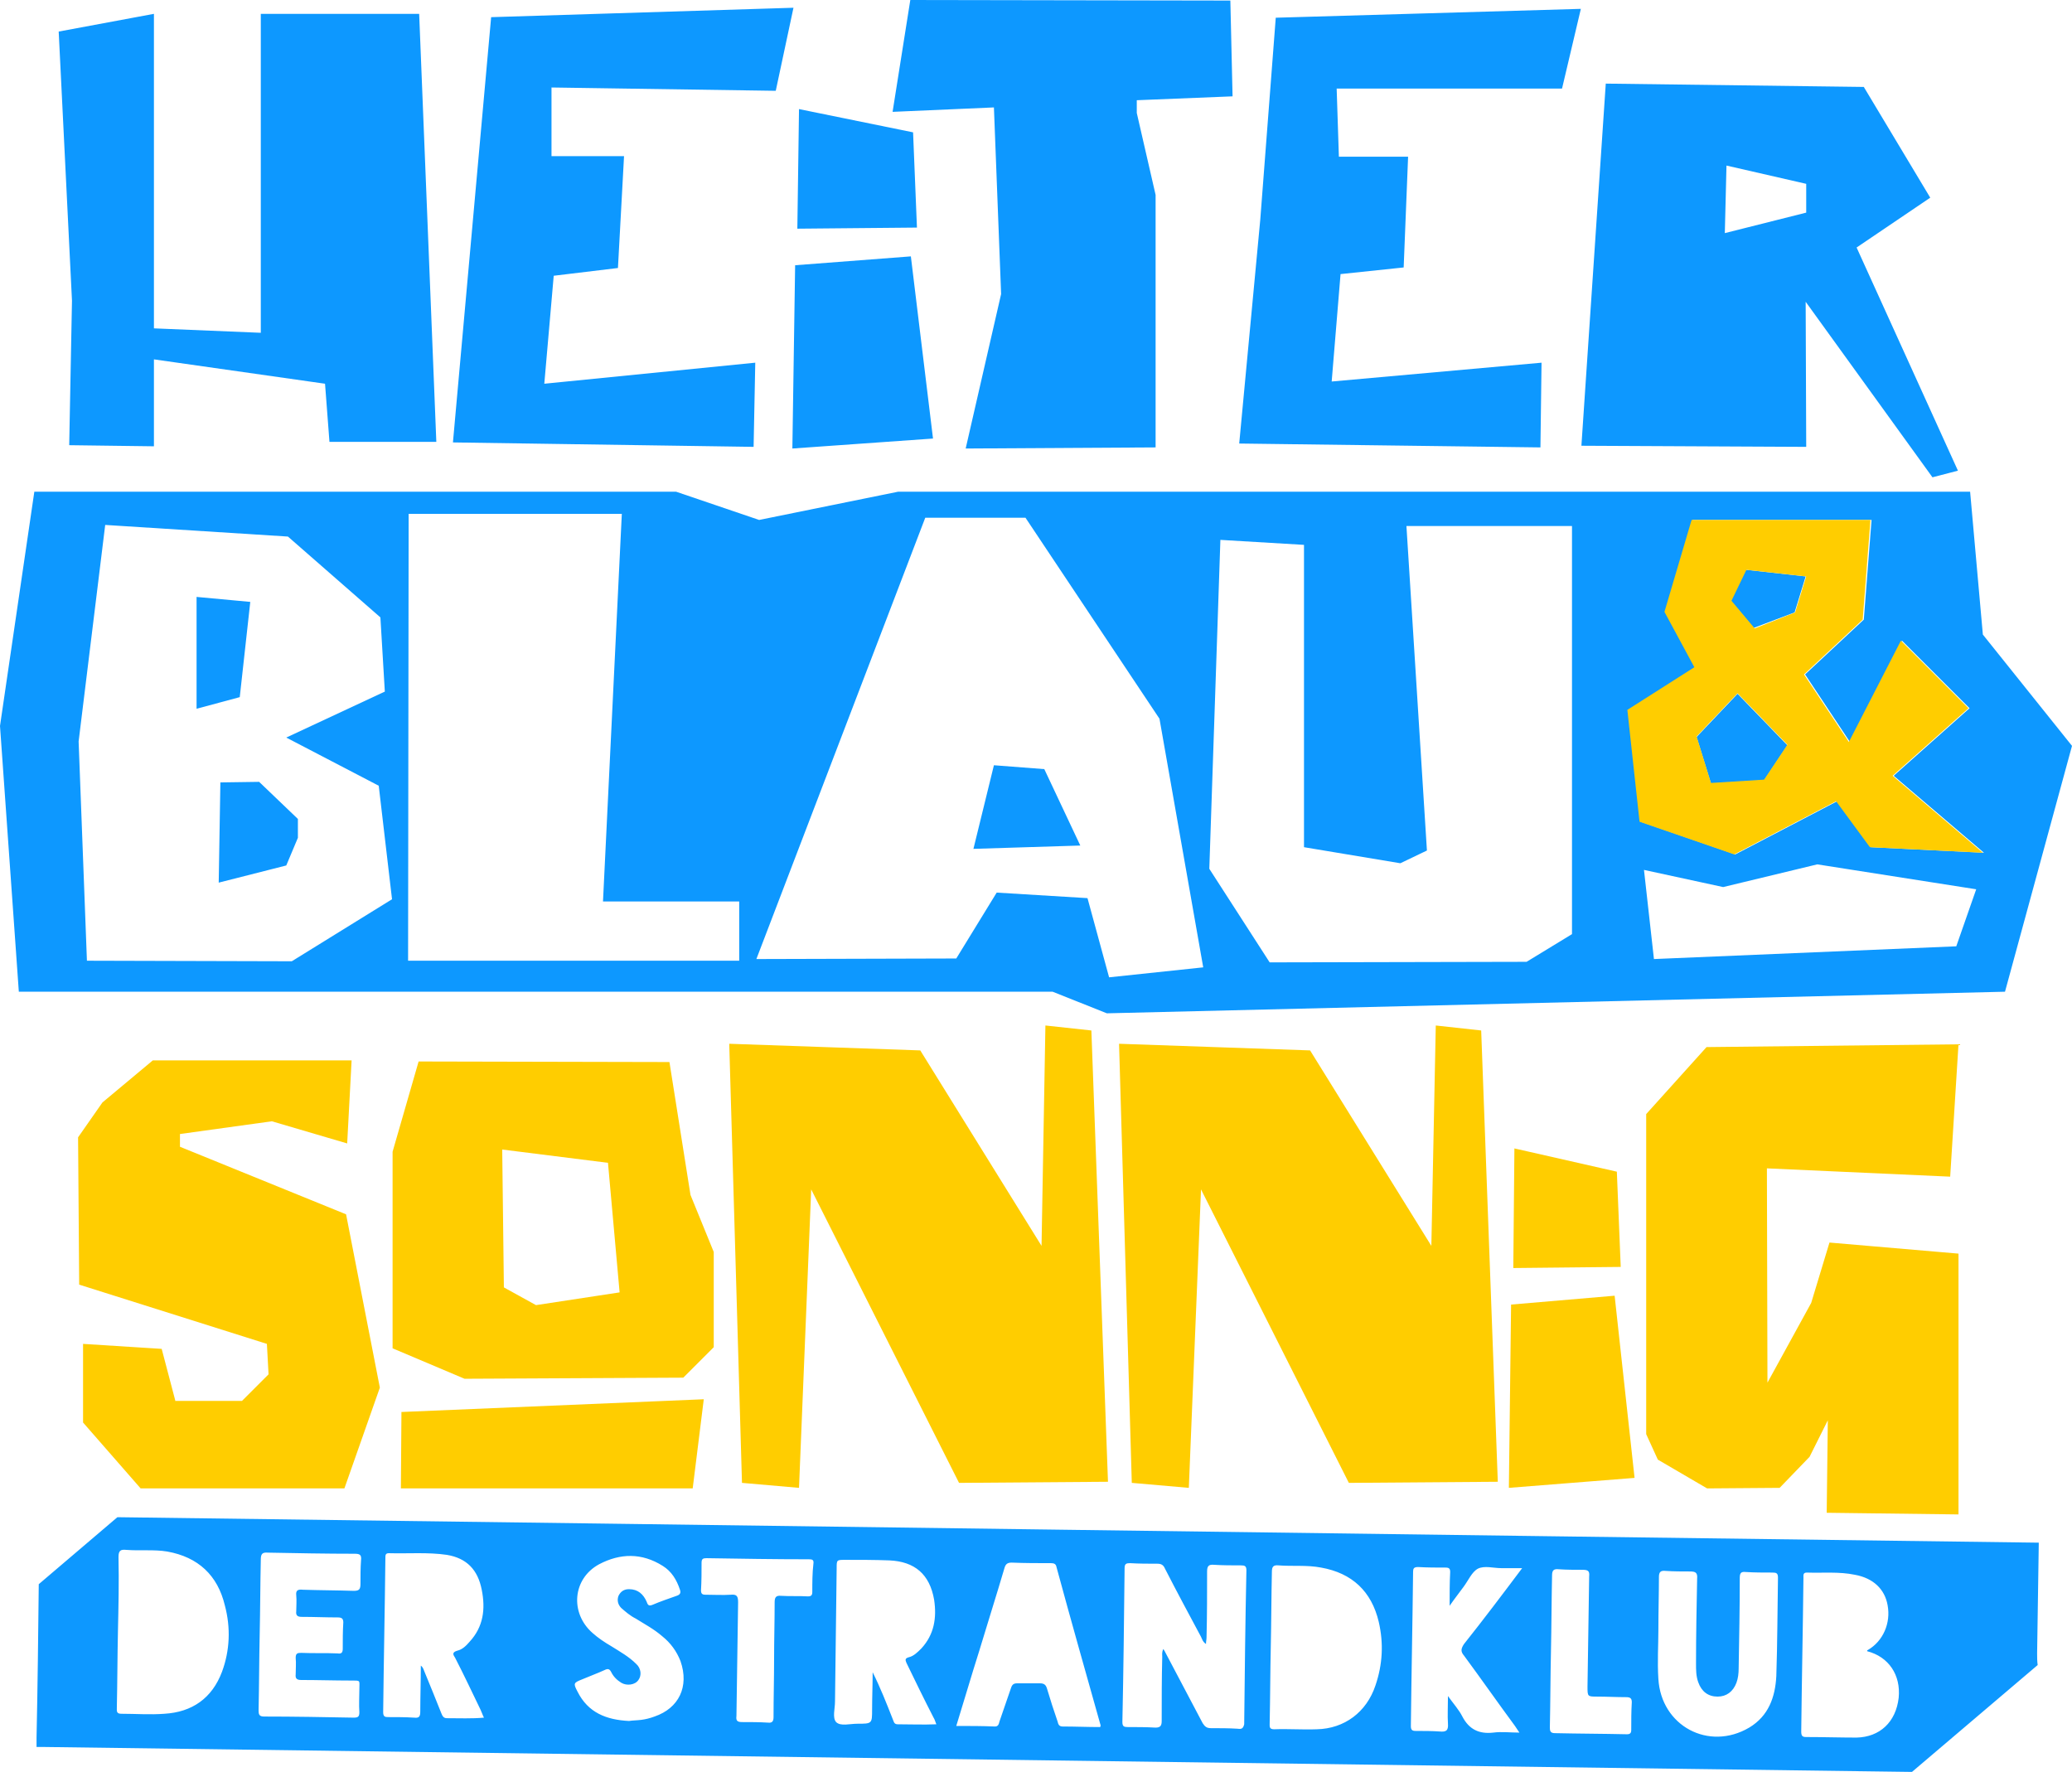
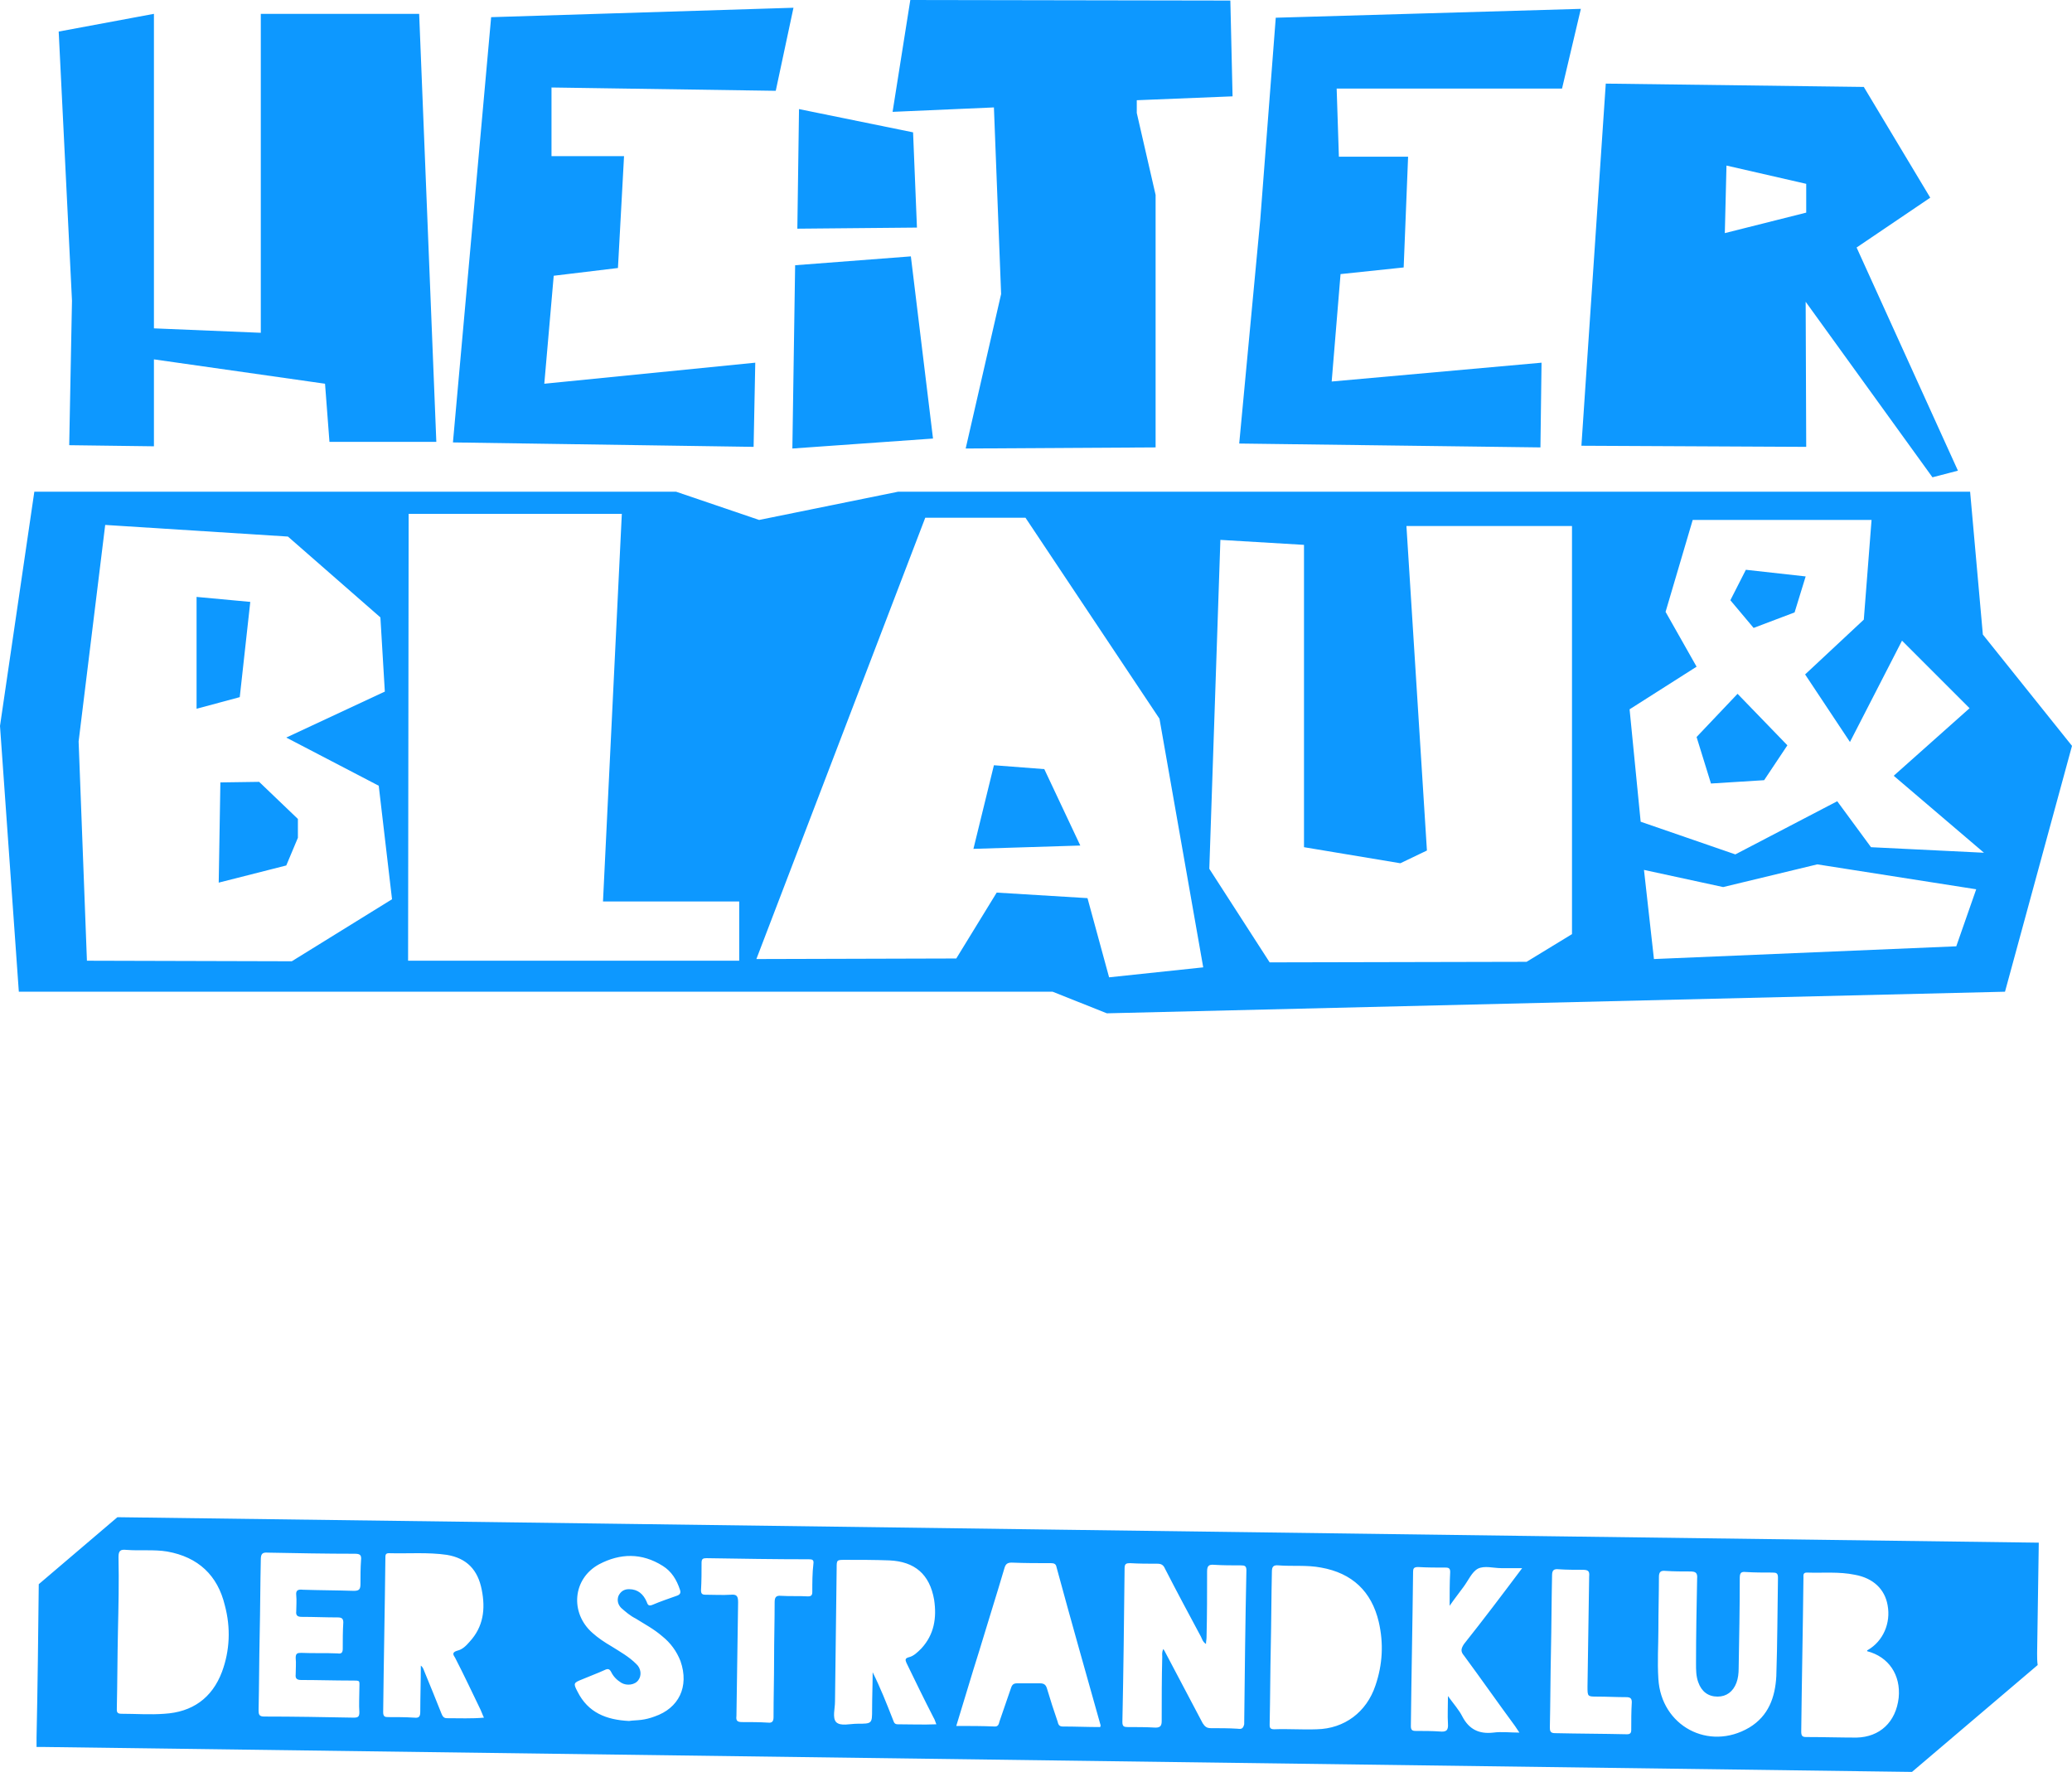
<svg xmlns="http://www.w3.org/2000/svg" version="1.1" id="Ebene_1" x="0px" y="0px" viewBox="0 0 374.2 320" style="enable-background:new 0 0 374.2 320;" xml:space="preserve">
  <style type="text/css">
	.st0{fill:#0D98FF;}
	.st1{fill:#FFCD00;}
</style>
  <g>
    <path class="st0" d="M367.9,298.6c0.1-6.7,0.2-13.3,0.3-20c-115.7-1.5-231.3-3.1-347-4.6L7,286.1c-0.1,9.2-0.2,18.5-0.4,27.7   c0,0.6,0,1.1,0,1.7c0.5,0,1,0,1.6,0c112.4,1.5,224.7,3,337.1,4.5l22.7-19.3C367.9,300,367.9,299.3,367.9,298.6L367.9,298.6z    M12.5,80.4l15.3,0.2V64.9l30.9,4.4l0.8,10.5h19.3L75.7,2.5H47.1v57.6l-19.3-0.8V2.5L10.6,5.7L13,54.3L12.5,80.4L12.5,80.4z    M136.4,65.5l-38.1,3.8l1.7-19.5l11.6-1.4l1.1-20.2H99.6V15.8l40.5,0.6l3.2-15L88.7,3.1l-6.9,76.8l54.3,0.8L136.4,65.5L136.4,65.5z    M278.4,65.5l-37.9,3.4l1.6-19.4l11.4-1.2l0.8-20h-12.5L241.4,16h40.7l3.4-14.4l-55.1,1.6l-2.8,36.5l-3.8,40.4l54.4,0.7L278.4,65.5   L278.4,65.5z M180.8,53.1L174.4,81l34.3-0.2V35.2l-3.4-14.8l0-2.3l17.3-0.7l-0.4-17.3L164.4,0l-3.2,20.2l18.3-0.8L180.8,53.1   L180.8,53.1z M326.1,54.5L349,86.2l4.6-1.2l-18.3-40.3l13.3-9l-12-20L290,15.1l-4.4,65.4l40.6,0.2L326.1,54.5L326.1,54.5z    M311.8,29.9l14.4,3.3v5.2l-14.7,3.7L311.8,29.9L311.8,29.9z M164.9,23.9l-20.6-4.2L144,41.3l21.6-0.2L164.9,23.9L164.9,23.9z    M168.5,79.2l-4-32.9l-20.9,1.6L143.1,81L168.5,79.2L168.5,79.2z M324.1,110.6l2-6.5l-10.8-1.2l-2.8,5.5l4.2,5L324.1,110.6   L324.1,110.6z M45.2,108.7l-9.7-0.9V128l7.8-2.1L45.2,108.7L45.2,108.7z M318.6,140.9l4.2-6.3l-9-9.3l-7.4,7.8l2.6,8.4L318.6,140.9   L318.6,140.9z M39.5,159.4l12.2-3.1l2.1-5v-3.4l-7-6.7l-7,0.1L39.5,159.4L39.5,159.4z M190.1,179.1l9.8,3.9l162.2-3.9l12.1-44.4   l-16.1-20.1l-2.3-25.8H162.2l-25.1,5.1l-15-5.1H6.2L0,131.1l3.4,48H190.1L190.1,179.1z M353.3,170.9l-54.6,2.3l-1.8-16.1l14.3,3.1   l17-4.1l28.7,4.5L353.3,170.9L353.3,170.9z M300.8,110.5l4.9-16.6h32.3l-1.4,18l-10.6,9.9l8.1,12.2l9.4-18.3l12.2,12.2l-13.7,12.2   l16.3,13.9l-20.4-1l-6.1-8.3l-18.4,9.6l-17.1-5.9l-2-20.3l12.1-7.7L300.8,110.5L300.8,110.5z M220.4,97.5l15.1,0.9l0,54.6l17.4,2.9   l4.8-2.3L254,95l29.9,0v73.7l-8.2,5l-46.4,0.1l-10.9-16.9L220.4,97.5L220.4,97.5z M167.1,93.5h18.1l24.2,36.3l7.9,44.9l-17,1.8   l-3.9-14.3l-16.4-1l-7.3,11.9l-36.1,0.1L167.1,93.5L167.1,93.5z M73.8,92.8h38.5l-3.4,70h24.6v10.7H73.7L73.8,92.8L73.8,92.8z    M19,94.8l33,2.1l16.7,14.6l0.8,13.4l-17.8,8.3l16.7,8.7l2.4,20.5l-18.1,11.2l-37-0.1l-1.5-39.6L19,94.8L19,94.8z M188.6,138.9   l-9.1-0.7l-3.7,15.1l19.3-0.6L188.6,138.9L188.6,138.9z M40.1,301.9c-1.8,4.8-5.4,7.3-10.4,7.6c-2.6,0.2-5.2,0-7.8,0   c-0.9,0-0.8-0.5-0.8-1.1c0.1-4.6,0.1-9.2,0.2-13.8c0.1-4.5,0.2-8.9,0.1-13.4c0-1.2,0.4-1.4,1.4-1.3c2.5,0.2,5-0.1,7.4,0.3   c5.6,1,9.1,4.3,10.4,9.7C41.7,294,41.5,298.1,40.1,301.9L40.1,301.9z M53.5,288.1c0.1,1,0,1.9,0,2.9c-0.1,0.8,0.3,1,1,1   c2.2,0,4.3,0.1,6.5,0.1c0.7,0,1,0.2,1,0.9c-0.1,1.6-0.1,3.2-0.1,4.8c0,0.7-0.3,0.9-0.9,0.8c-2.2-0.1-4.4,0-6.6-0.1   c-0.7,0-1,0.1-1,0.9c0.1,1,0,2,0,3c-0.1,0.8,0.3,1,1,1c3,0,6,0.1,9,0.1c1.8,0,1.5-0.1,1.5,1.6c0,1.4-0.1,2.7,0,4.1c0,0.8-0.2,1-1,1   c-5.4-0.1-10.8-0.2-16.2-0.2c-0.9,0-1-0.4-1-1.1c0.1-4.6,0.1-9.2,0.2-13.8c0.1-4.5,0.1-8.9,0.2-13.4c0-1,0.2-1.4,1.3-1.3   c5.2,0.1,10.5,0.2,15.7,0.2c1,0,1.2,0.3,1.1,1.2c-0.1,1.4-0.1,2.8-0.1,4.2c0,1-0.2,1.3-1.2,1.3c-3.1-0.1-6.2-0.1-9.2-0.2   C53.8,287,53.4,287.2,53.5,288.1L53.5,288.1z M80.7,310.3c-0.6,0-0.8-0.4-1-0.9c-1-2.5-2-5-3-7.4c-0.2-0.4-0.2-0.8-0.7-1.2   c0,2.9-0.1,5.6-0.1,8.3c0,0.9-0.2,1.2-1.1,1.1c-1.6-0.1-3.1-0.1-4.7-0.1c-0.6,0-0.9-0.1-0.9-0.9c0.1-9.3,0.3-18.6,0.4-27.9   c0-0.4,0-0.8,0.6-0.8c3.5,0.1,7.1-0.2,10.5,0.3c3.6,0.6,5.6,2.7,6.3,6.3c0.7,3.5,0.3,6.7-2.2,9.4c-0.6,0.7-1.3,1.4-2.2,1.6   c-1,0.3-0.8,0.7-0.4,1.3c1.6,3.1,3.1,6.3,4.6,9.4c0.2,0.4,0.3,0.8,0.6,1.4C85.2,310.4,83,310.3,80.7,310.3L80.7,310.3z M118.2,310   c-0.8,0.3-1.6,0.5-2.4,0.6c-0.8,0.1-1.6,0.1-2.2,0.2c-4.1-0.2-7.4-1.5-9.3-5.3c-0.8-1.5-0.7-1.6,0.8-2.2c1.4-0.6,2.8-1.1,4.1-1.7   c0.6-0.3,0.9-0.2,1.2,0.4c0.4,0.8,1,1.4,1.8,1.9c1,0.6,2.5,0.4,3.1-0.5c0.6-0.8,0.5-2.1-0.4-2.9c-1.3-1.3-2.9-2.2-4.5-3.2   c-1.2-0.7-2.4-1.5-3.4-2.4c-4.1-3.6-3.6-9.8,1.2-12.4c3.8-2,7.7-2.1,11.5,0.3c1.6,1,2.5,2.5,3.1,4.3c0.2,0.6,0,0.9-0.6,1.1   c-1.4,0.5-2.9,1-4.3,1.6c-0.7,0.3-0.9,0.1-1.1-0.5c-0.6-1.4-1.6-2.3-3.2-2.3c-0.9,0-1.5,0.4-1.9,1.2c-0.3,0.8-0.1,1.6,0.5,2.2   c0.8,0.7,1.6,1.4,2.6,1.9c1.6,1,3.3,1.9,4.8,3.2c1.5,1.2,2.6,2.7,3.3,4.5C124.5,304.6,122.6,308.5,118.2,310L118.2,310z    M146.7,287.5c0,0.6-0.2,0.8-0.8,0.8c-1.6-0.1-3.2,0-4.8-0.1c-1-0.1-1.2,0.3-1.2,1.2c0,3.4-0.1,6.8-0.1,10.2c0,3.5-0.1,7-0.1,10.5   c0,0.7-0.2,1.1-1,1c-1.6-0.1-3.1-0.1-4.7-0.1c-0.9,0-1.1-0.3-1-1.1c0.1-6.8,0.2-13.7,0.3-20.5c0-1.1-0.2-1.5-1.3-1.4   c-1.5,0.1-3,0-4.6,0c-0.6,0-0.8-0.2-0.8-0.8c0.1-1.7,0.1-3.4,0.1-5c0-0.7,0.3-0.8,0.9-0.8c6.2,0.1,12.3,0.2,18.5,0.2   c0.6,0,0.9,0.1,0.8,0.8C146.7,284.1,146.7,285.8,146.7,287.5L146.7,287.5z M162.1,311.4c-0.7,0-0.7-0.6-0.9-1   c-1.1-2.8-2.2-5.6-3.6-8.4c0,2.2-0.1,4.5-0.1,6.7c0,2.6,0,2.6-2.7,2.6c-1.3,0-3,0.5-3.8-0.3c-0.7-0.8-0.2-2.4-0.2-3.7   c0.1-8,0.2-16,0.3-24.1c0-1.5,0-1.5,1.6-1.5c2.6,0,5.3,0,7.9,0.1c4.6,0.2,7.3,2.5,8.1,7.1c0.5,3.3,0,6.3-2.3,8.8   c-0.7,0.7-1.4,1.4-2.3,1.6c-0.7,0.2-0.6,0.5-0.4,1c1.6,3.3,3.2,6.6,4.9,9.9c0.2,0.3,0.3,0.7,0.5,1.2   C166.7,311.5,164.4,311.4,162.1,311.4L162.1,311.4z M198.7,311.9c-2.3,0-4.5-0.1-6.8-0.1c-0.7,0-0.8-0.5-0.9-0.9   c-0.7-2-1.3-3.9-1.9-5.9c-0.2-0.7-0.5-1-1.3-1c-1.4,0-2.7,0-4.1,0c-0.6,0-0.9,0.2-1.1,0.8c-0.7,2-1.4,4.1-2.1,6.1   c-0.1,0.4-0.2,0.9-0.8,0.9c-2.3-0.1-4.6-0.1-7-0.1c1.4-4.5,2.7-9,4.1-13.4c1.5-5,3.1-10,4.6-15.1c0.2-0.7,0.5-1,1.3-1   c2.4,0.1,4.7,0.1,7.1,0.1c0.5,0,0.9,0.1,1,0.7c2.6,9.6,5.3,19.1,8,28.7C198.8,311.6,198.7,311.7,198.7,311.9L198.7,311.9z    M223.5,312.2c-1.6-0.1-3.2-0.1-4.8-0.1c-0.8,0-1.1-0.3-1.5-0.9c-2.2-4.2-4.5-8.5-6.7-12.7c-0.1-0.2-0.2-0.4-0.4-0.7   c-0.3,0.6-0.2,1-0.2,1.4c-0.1,3.9-0.1,7.7-0.1,11.6c0,0.8-0.2,1.2-1.1,1.2c-1.7-0.1-3.4-0.1-5-0.1c-0.7,0-1-0.1-1-0.9   c0.2-9.3,0.3-18.5,0.4-27.8c0-0.8,0.3-0.9,1-0.9c1.6,0.1,3.3,0.1,4.9,0.1c0.7,0,1.1,0.2,1.4,0.9c2.1,4.1,4.3,8.2,6.5,12.3   c0.2,0.4,0.3,0.9,0.9,1.3c0-0.5,0.1-0.8,0.1-1.2c0.1-4,0.1-7.9,0.1-11.9c0-1,0.3-1.3,1.3-1.2c1.6,0.1,3.2,0.1,4.8,0.1   c0.7,0,1,0.1,1,0.9c-0.2,9.3-0.3,18.5-0.4,27.8C224.5,312.2,224.2,312.3,223.5,312.2L223.5,312.2z M248.4,304.4   c-1.6,4.8-5.6,7.8-10.6,7.9c-2.6,0.1-5.1-0.1-7.7,0c-0.9,0-0.8-0.5-0.8-1.1c0.1-4.6,0.1-9.2,0.2-13.8c0.1-4.5,0.1-9,0.2-13.5   c0-0.9,0.2-1.3,1.2-1.2c2.5,0.2,5.1-0.1,7.7,0.4c5.6,1,9.1,4.3,10.4,9.8C249.9,296.8,249.7,300.6,248.4,304.4L248.4,304.4z    M264.4,299c3.1,4.2,6.1,8.5,9.2,12.7c0.2,0.3,0.4,0.6,0.8,1.2c-1.7,0-3.2-0.2-4.7,0c-2.6,0.3-4.4-0.6-5.6-2.9   c-0.6-1.2-1.6-2.3-2.6-3.7c0,1.9-0.1,3.5,0,5c0.1,1.3-0.4,1.5-1.5,1.4c-1.4-0.1-2.9-0.1-4.3-0.1c-0.7,0-0.9-0.2-0.9-0.9   c0.1-9.3,0.3-18.5,0.4-27.8c0-0.6,0.1-0.9,0.9-0.9c1.7,0.1,3.4,0.1,5,0.1c0.6,0,0.8,0.2,0.8,0.8c-0.1,1.9-0.1,3.8-0.1,6.1   c0.9-1.3,1.7-2.3,2.5-3.4c0.9-1.2,1.5-2.7,2.6-3.3c1.2-0.6,2.8-0.1,4.2-0.1c1.2,0,2.4,0,3.8,0c-3.6,4.8-7,9.3-10.5,13.7   C263.8,297.8,263.8,298.3,264.4,299L264.4,299z M294.6,312.4c0,0.6-0.2,0.8-0.8,0.8c-4.3-0.1-8.6-0.1-13-0.2c-0.8,0-0.9-0.4-0.9-1   c0.1-4.6,0.1-9.2,0.2-13.8c0.1-4.6,0.1-9.1,0.2-13.7c0-0.9,0.3-1.2,1.2-1.1c1.4,0.1,2.9,0.1,4.3,0.1c1,0,1.3,0.2,1.2,1.2   c-0.1,6.6-0.2,13.3-0.3,19.9c0,1.8,0,1.8,1.8,1.8c1.7,0,3.4,0.1,5.2,0.1c0.7,0,1,0.2,1,0.9C294.6,309.1,294.6,310.7,294.6,312.4   L294.6,312.4z M320.8,302.7c-0.2,3.8-1.4,7.2-4.9,9.3c-7.3,4.3-15.9-0.3-16.4-8.8c-0.2-3.1,0-6.2,0-8.7c0-3.6,0.1-6.7,0.1-9.7   c0-0.9,0.3-1.2,1.2-1.1c1.5,0.1,3,0.1,4.4,0.1c1,0,1.4,0.2,1.3,1.3c-0.1,5.1-0.2,10.2-0.2,15.3c0,1.2,0,2.3,0.4,3.4   c0.6,1.7,1.8,2.6,3.5,2.6c1.6,0,2.8-0.9,3.4-2.5c0.3-0.8,0.4-1.7,0.4-2.6c0.1-5.4,0.2-10.9,0.2-16.3c0-0.9,0.2-1.2,1.1-1.1   c1.6,0.1,3.2,0.1,4.8,0.1c0.7,0,1,0.1,1,0.9C321,290.8,321,296.8,320.8,302.7L320.8,302.7z M335.3,313.8c-3,0-6.1-0.1-9.1-0.1   c-0.7,0-0.9-0.2-0.9-1c0.1-9.3,0.3-18.5,0.4-27.8c0-0.4-0.1-0.9,0.6-0.9c2.9,0.1,5.8-0.2,8.7,0.4c3.3,0.6,5.4,2.6,5.9,5.5   c0.6,3.2-0.8,6.5-3.6,8.1c-0.1,0-0.1,0.1-0.1,0.2c3.9,1,6.1,4.3,5.7,8.4C342.4,311,339.5,313.7,335.3,313.8L335.3,313.8z" />
-     <path class="st1" d="M188.8,185.2l-0.7,39.8l-21.9-35.3l-34.5-1.2l2.3,79.3l10.3,0.9l2.2-53.9l26.7,53l26.9-0.2l-3-81.5   L188.8,185.2L188.8,185.2z M296.1,148.4l17.1,5.9l18.4-9.6l6.1,8.3l20.4,1l-16.3-13.9l13.7-12.2l-12.2-12.2l-9.4,18.3l-8.1-12.2   l10.6-9.9l1.4-18h-32.3l-4.9,16.6l5.4,10l-12.1,7.7L296.1,148.4L296.1,148.4z M315.4,102.9l10.8,1.2l-2,6.5l-7.3,2.9l-4.2-5   L315.4,102.9L315.4,102.9z M313.8,125.2l9,9.3l-4.2,6.3l-9.6,0.6l-2.6-8.4L313.8,125.2L313.8,125.2z M258.5,225l-21.9-35.3   l-34.5-1.2l2.3,79.3l10.3,0.9l2.2-53.9l26.7,53l26.9-0.2l-3-81.5l-8.2-0.9L258.5,225L258.5,225z M272.5,268.7l22.7-1.8l-3.6-32.9   l-18.7,1.6L272.5,268.7L272.5,268.7z M353.7,273.5v-47.1l-23.3-2l-3.3,10.9l-7.9,14.4l-0.1-38.7l33.1,1.5l1.5-23.9l-45.5,0.5   l-10.9,12.1V259l2.1,4.6l8.9,5.2l13.1-0.1l5.4-5.6l3.3-6.6l-0.2,16.7L353.7,273.5L353.7,273.5z M128.9,226.1l-4.2-10.3l-3.8-24   l-45.3-0.1l-4.7,16.3l0,35.5l13,5.5l39.5-0.2l5.5-5.5V226.1L128.9,226.1z M96.8,235.7l-5.8-3.2l-0.3-24.9l19.1,2.4l2.1,23.4   L96.8,235.7L96.8,235.7z M72.4,268.8h52.7l2-16.1L72.5,255L72.4,268.8L72.4,268.8z M31.7,253.1l-2.5-9.5l-14.2-0.9v14.2l10.4,11.9   h36.8l6.4-18.2l-6.1-31.3l-30-12.2v-2.3l16.6-2.3l13.6,4l0.8-15H27.6l-9.1,7.6l-4.4,6.3l0.2,26.6l33.9,10.7l0.3,5.5l-4.8,4.8H31.7   L31.7,253.1z M292,211.6l-18.5-4.2l-0.2,21.6l19.4-0.2L292,211.6L292,211.6z" />
  </g>
</svg>